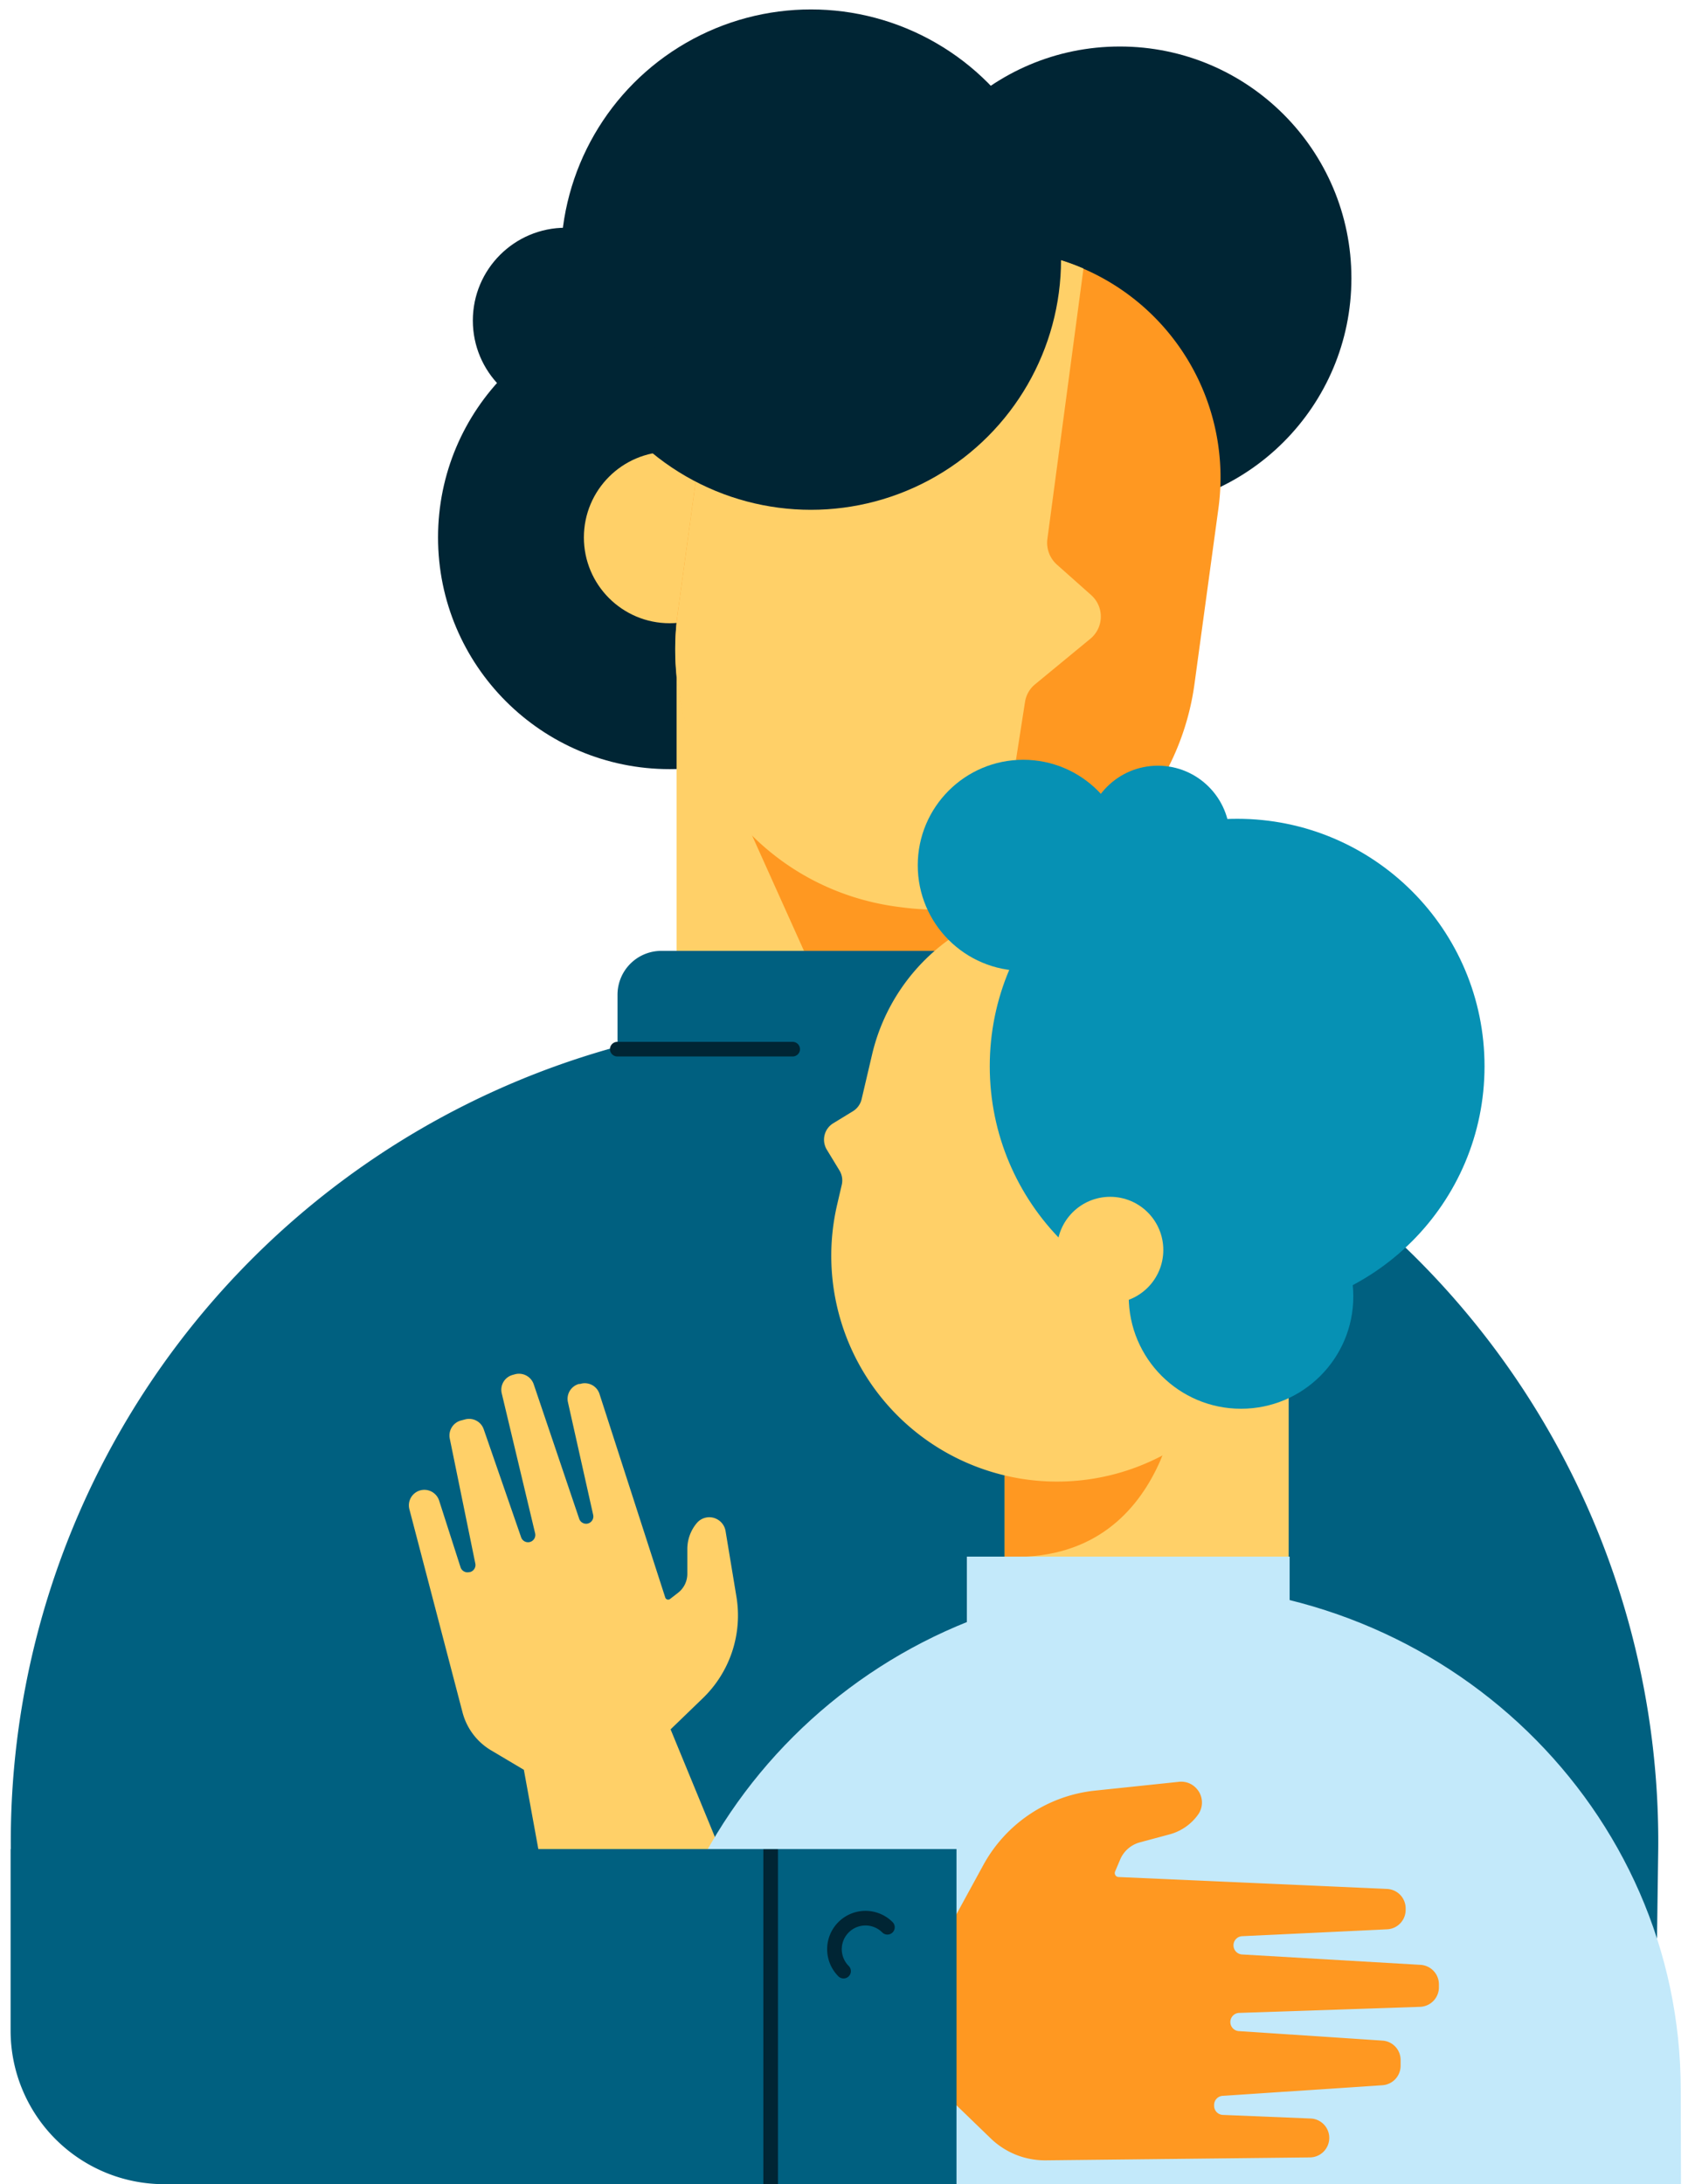
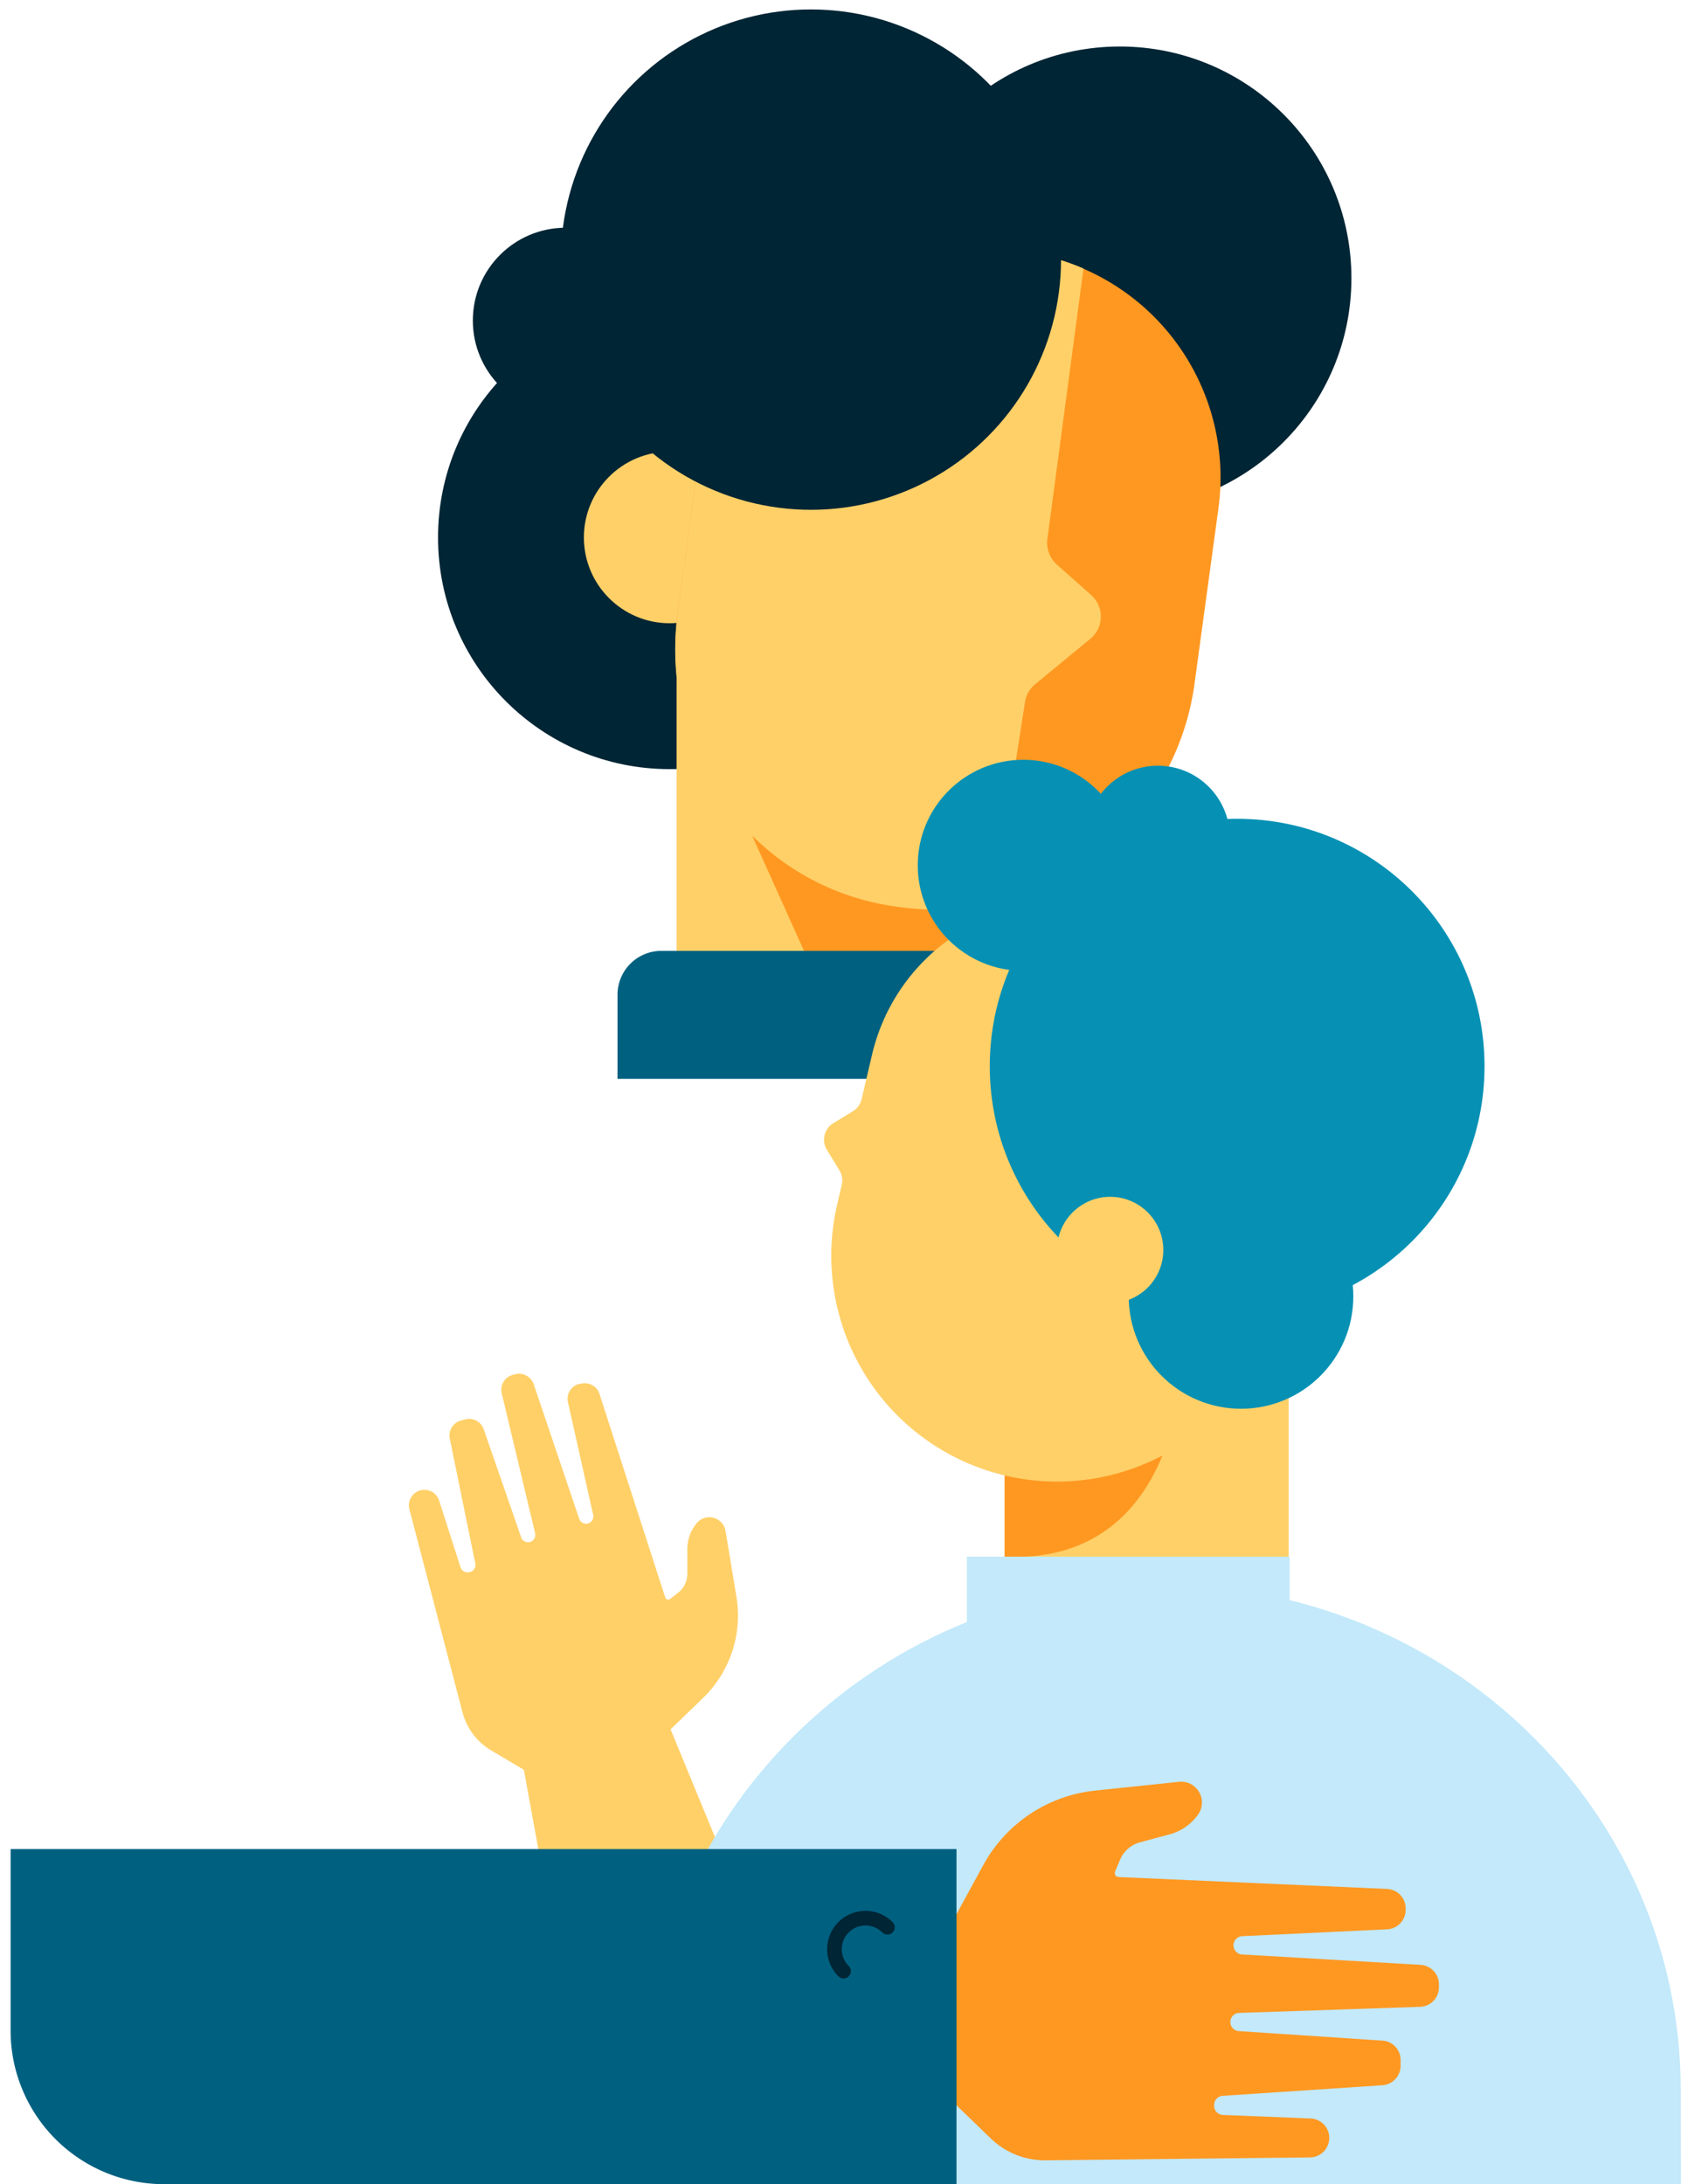
<svg xmlns="http://www.w3.org/2000/svg" viewBox="0 0 231.86 298.66">
  <defs>
    <style>.cls-1{fill:#006080;}.cls-2{fill:#002534;}.cls-3{fill:#ffd068;}.cls-4{fill:#ff9821;}.cls-5{fill:#0691b4;}.cls-6{fill:#c3e9fa;}.cls-7,.cls-8{fill:none;stroke:#002534;stroke-linejoin:round;stroke-width:2px;}.cls-8{stroke-linecap:round;}</style>
  </defs>
  <g id="Illustrations">
-     <path class="cls-1" d="M226.83,252.87a112.68,112.68,0,1,0-225.35,0L63.3,288.2l144.16,9.26a17.84,17.84,0,0,0,19-17.55Z" />
    <circle class="cls-2" cx="91.6" cy="73.49" r="31.68" />
    <circle class="cls-3" cx="91.6" cy="73.49" r="11.73" />
    <circle class="cls-2" cx="153.18" cy="38.04" r="31.68" />
    <rect class="cls-3" x="92.55" y="86.12" width="44.98" height="54.07" transform="translate(230.08 226.31) rotate(180)" />
    <polygon class="cls-4" points="102.67 113.78 112.69 136.05 137.53 136.05 137.53 118.96 102.67 113.78" />
    <path class="cls-4" d="M129.38,33.44h0a35.67,35.67,0,0,1,35.67,35.67v55.36a0,0,0,0,1,0,0H124.81A31.11,31.11,0,0,1,93.7,93.36V69.11a35.67,35.67,0,0,1,35.67-35.67Z" transform="translate(246.89 174.67) rotate(-172.23)" />
    <path class="cls-1" d="M84.44,130H143a0,0,0,0,1,0,0V141.5a6,6,0,0,1-6,6H90.48a6,6,0,0,1-6-6V130a0,0,0,0,1,0,0Z" transform="translate(227.47 277.52) rotate(180)" />
    <path class="cls-3" d="M71.66,242l-4.48-2.66a8.54,8.54,0,0,1-3.91-5.19L56,206.37a2.12,2.12,0,0,1,1.49-2.58h0a2.13,2.13,0,0,1,2.58,1.4L63,214.31a1,1,0,0,0,1.22.65l.08,0a1,1,0,0,0,.72-1.16l-3.49-17.06A2.13,2.13,0,0,1,63,194.25l.61-.16a2.11,2.11,0,0,1,2.56,1.35l5.12,14.78a1,1,0,0,0,1.2.63h0a1,1,0,0,0,.71-1.19l-4.57-19.15A2.1,2.1,0,0,1,70.14,188l.32-.09A2.13,2.13,0,0,1,73,189.26l6.23,18.42a1,1,0,0,0,1.2.64h0a1,1,0,0,0,.71-1.18l-3.45-15.4a2.11,2.11,0,0,1,1.5-2.5l.16,0A2.11,2.11,0,0,1,82,190.59l9,27.85a.42.42,0,0,0,.66.2l1.11-.86a3.27,3.27,0,0,0,1.25-2.58l0-3.37a5.51,5.51,0,0,1,1.28-3.55h0a2.23,2.23,0,0,1,2.68-.6h0a2.25,2.25,0,0,1,1.27,1.67l1.49,9a15.71,15.71,0,0,1-4.59,13.85l-4.42,4.27,9.14,22.19-24.92,6.84Z" />
    <path class="cls-3" d="M141.59,93.57l7.54-6.21a3.93,3.93,0,0,0,.12-6l-4.69-4.17a4,4,0,0,1-1.29-3.47l4.94-37a31.11,31.11,0,0,0-8.16-2.28L100.18,29,92.7,83.88c-2.66,19.52,10.63,37.77,30.52,40.17h0a35.68,35.68,0,0,0,12.7-.55L140.21,96A3.88,3.88,0,0,1,141.59,93.57Z" />
    <circle class="cls-2" cx="110.93" cy="35.5" r="34.21" />
    <circle class="cls-2" cx="77.37" cy="43.83" r="12.69" />
    <rect class="cls-3" x="137.42" y="168.57" width="38.85" height="54.07" transform="translate(313.7 391.22) rotate(180)" />
    <path class="cls-4" d="M161.51,188.16l-24.09,13.58v11.11C160.59,214,161.51,188.16,161.51,188.16Z" />
    <circle class="cls-5" cx="158.39" cy="114.54" r="9.84" />
    <path class="cls-3" d="M151.67,124.13a26.94,26.94,0,0,0-32.38,20.07l-1.43,6.1a2.65,2.65,0,0,1-1.21,1.66L114,153.58a2.63,2.63,0,0,0-.89,3.64l1.71,2.81a2.63,2.63,0,0,1,.32,2l-.61,2.62a30.87,30.87,0,0,0,23,37.12h0a30.88,30.88,0,0,0,37.13-23l11-46.66Z" />
    <circle class="cls-5" cx="169.76" cy="177.27" r="15.36" />
    <circle class="cls-5" cx="139.97" cy="118.32" r="14.43" />
    <circle class="cls-5" cx="169.23" cy="145.8" r="33.84" />
    <circle class="cls-3" cx="151.86" cy="170.92" r="7.27" />
    <rect class="cls-6" x="132.26" y="212.85" width="44.15" height="13.66" />
    <path class="cls-6" d="M229.91,285.79c0-38.34-32.08-69.4-71.53-69.11-39.13.28-70.44,31.87-70.44,70v12h142Z" />
    <path class="cls-4" d="M130.81,287.85l4.71,4.55a10.69,10.69,0,0,0,7.59,3L179.2,295a2.67,2.67,0,0,0,2.63-2.66h0a2.65,2.65,0,0,0-2.55-2.66l-12-.49a1.25,1.25,0,0,1-1.2-1.25v-.11a1.25,1.25,0,0,1,1.17-1.25l21.86-1.45a2.67,2.67,0,0,0,2.48-2.66v-.78a2.65,2.65,0,0,0-2.48-2.66l-19.64-1.3a1.24,1.24,0,0,1-1.17-1.24h0a1.25,1.25,0,0,1,1.21-1.25l24.75-.83a2.67,2.67,0,0,0,2.57-2.66v-.42a2.67,2.67,0,0,0-2.5-2.66l-24.43-1.42a1.25,1.25,0,0,1-1.17-1.25h0a1.25,1.25,0,0,1,1.19-1.25l19.82-.94a2.66,2.66,0,0,0,2.54-2.66v-.2a2.66,2.66,0,0,0-2.55-2.66L153,256.66a.54.54,0,0,1-.47-.74l.69-1.63a4.07,4.07,0,0,1,2.71-2.37l4.09-1.1a7,7,0,0,0,3.89-2.73h0a2.83,2.83,0,0,0-.17-3.45h0a2.8,2.8,0,0,0-2.45-1l-11.45,1.2A19.76,19.76,0,0,0,134.52,255l-3.71,6.79h-30v26Z" />
    <path class="cls-1" d="M1.48,252.87H109.87a21,21,0,0,1,21,21v24.82a0,0,0,0,1,0,0H1.48a0,0,0,0,1,0,0V252.87A0,0,0,0,1,1.48,252.87Z" transform="translate(132.32 551.53) rotate(180)" />
-     <line class="cls-7" x1="105.42" y1="252.87" x2="105.42" y2="298.66" />
    <path class="cls-8" d="M115.39,269.53a4.24,4.24,0,1,1,6-6" />
-     <line class="cls-8" x1="84.44" y1="143.46" x2="108.43" y2="143.46" />
  </g>
</svg>